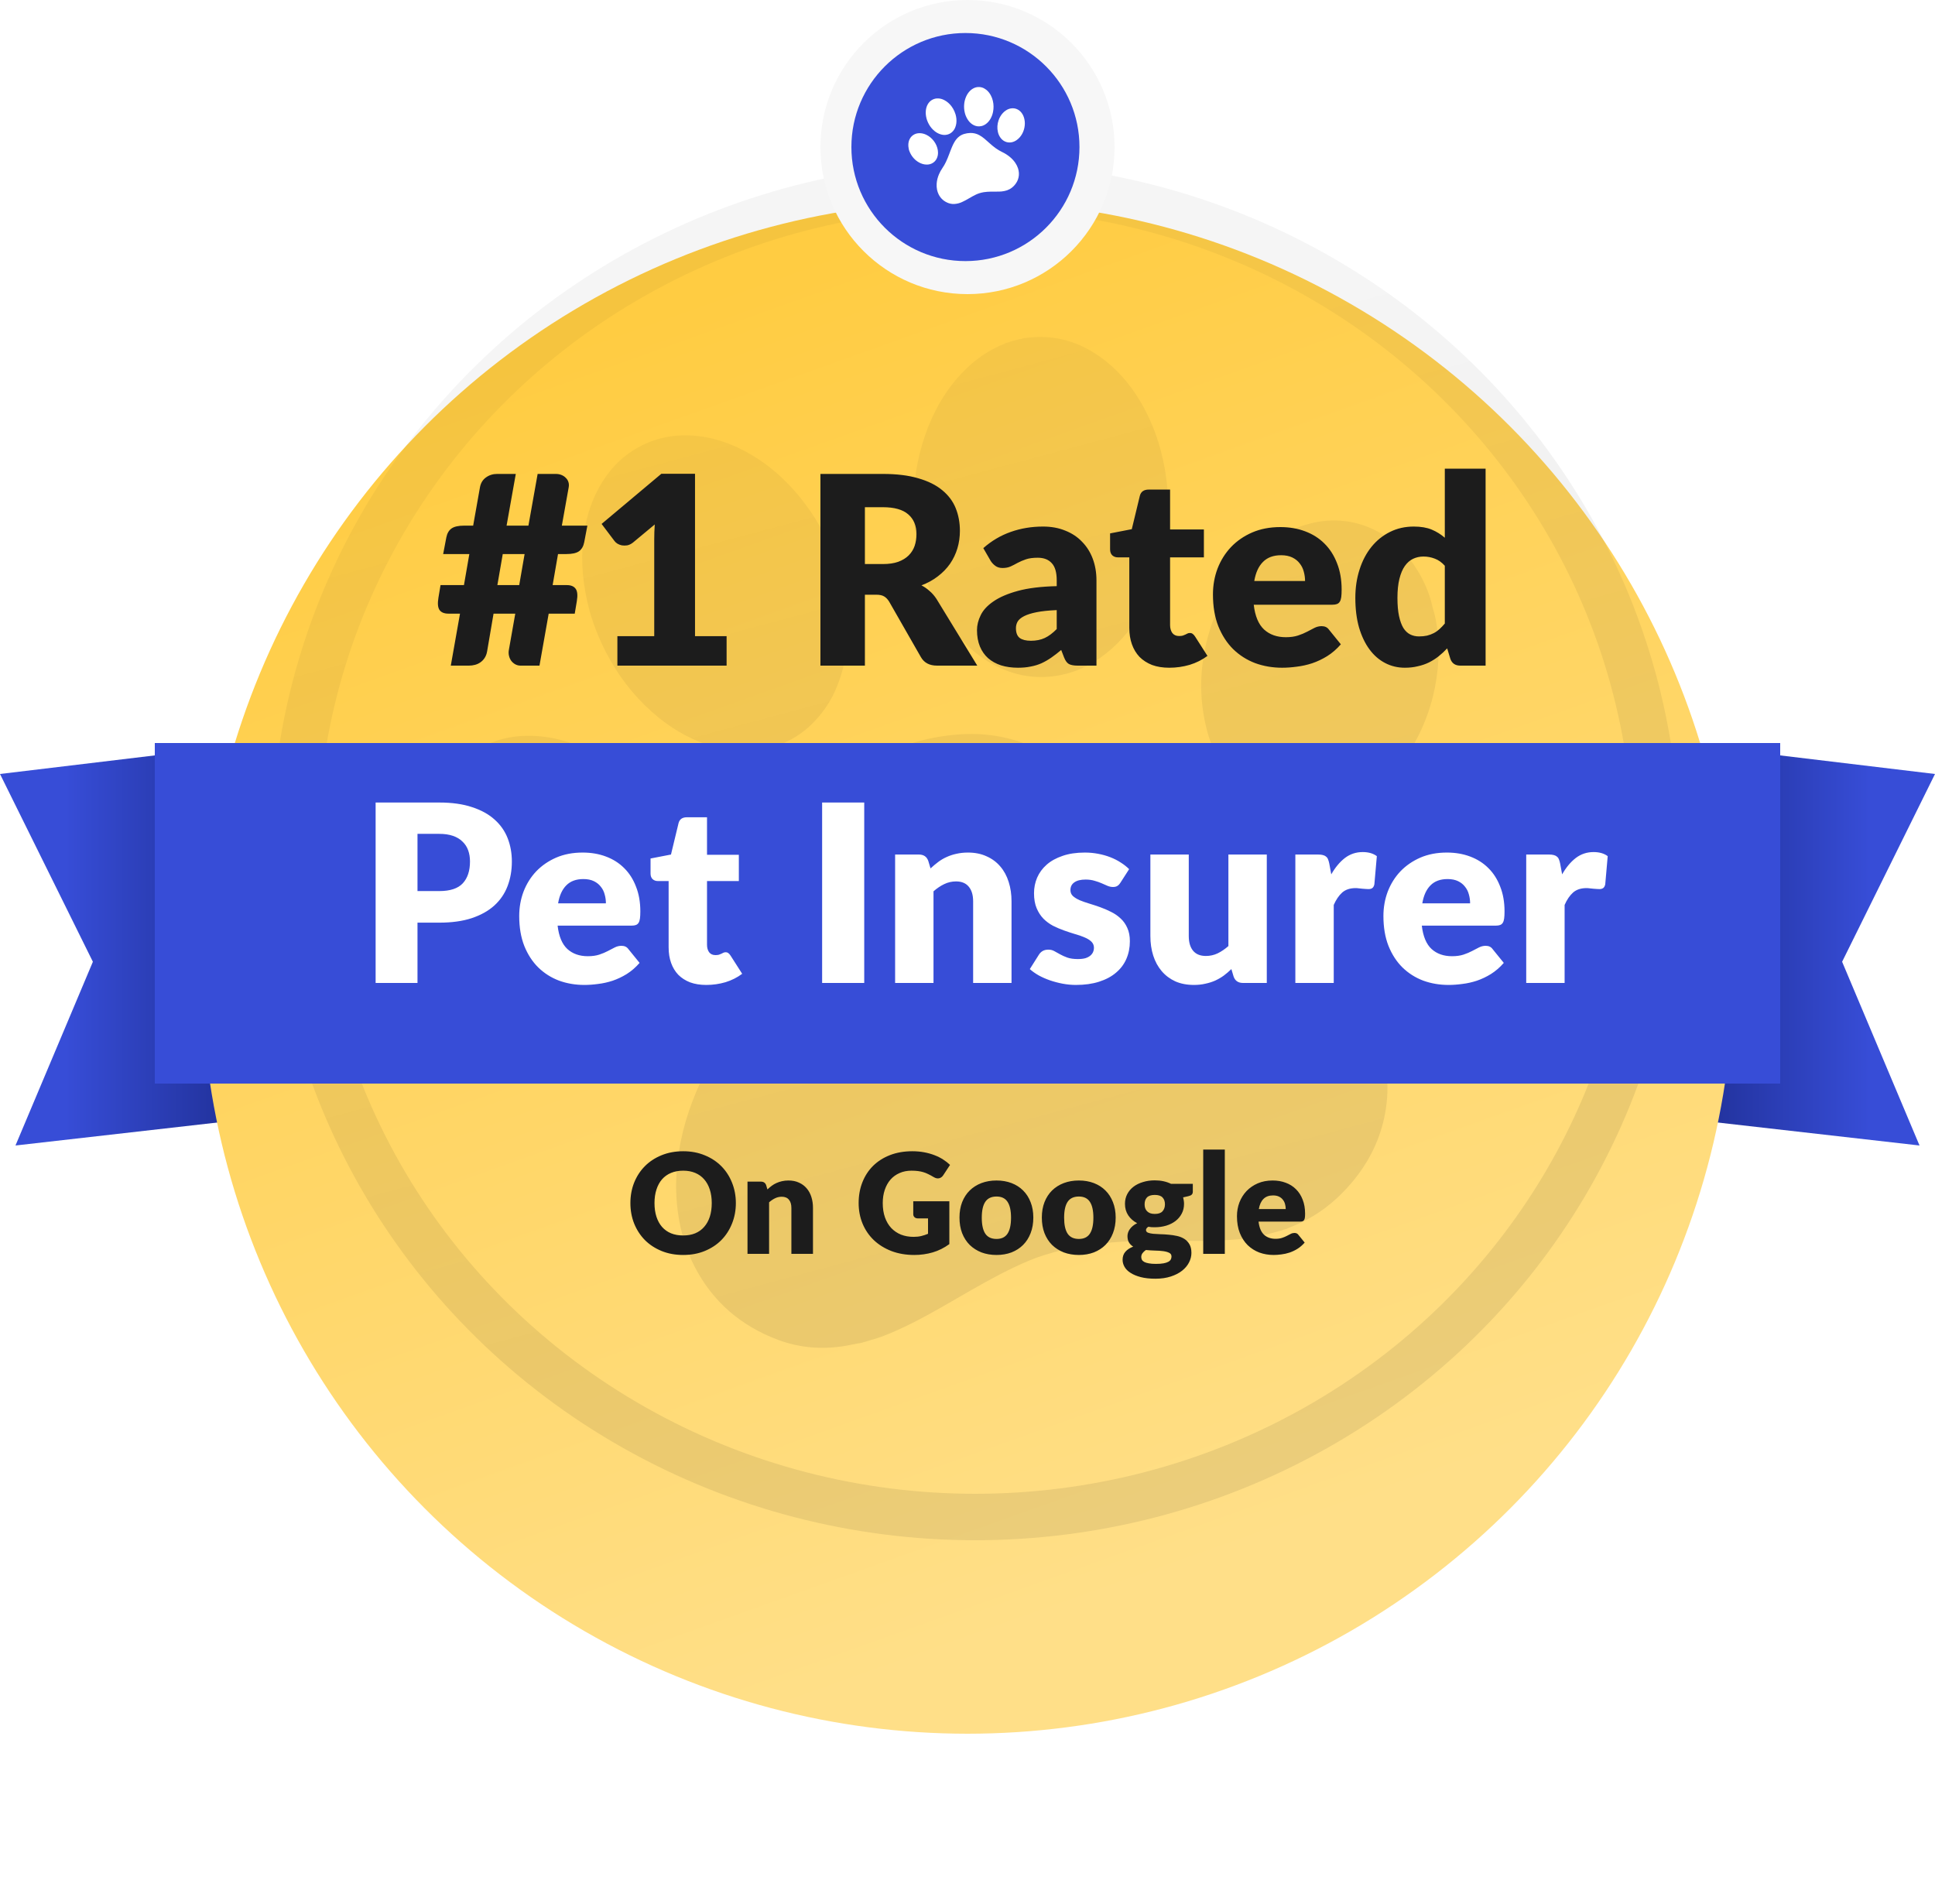
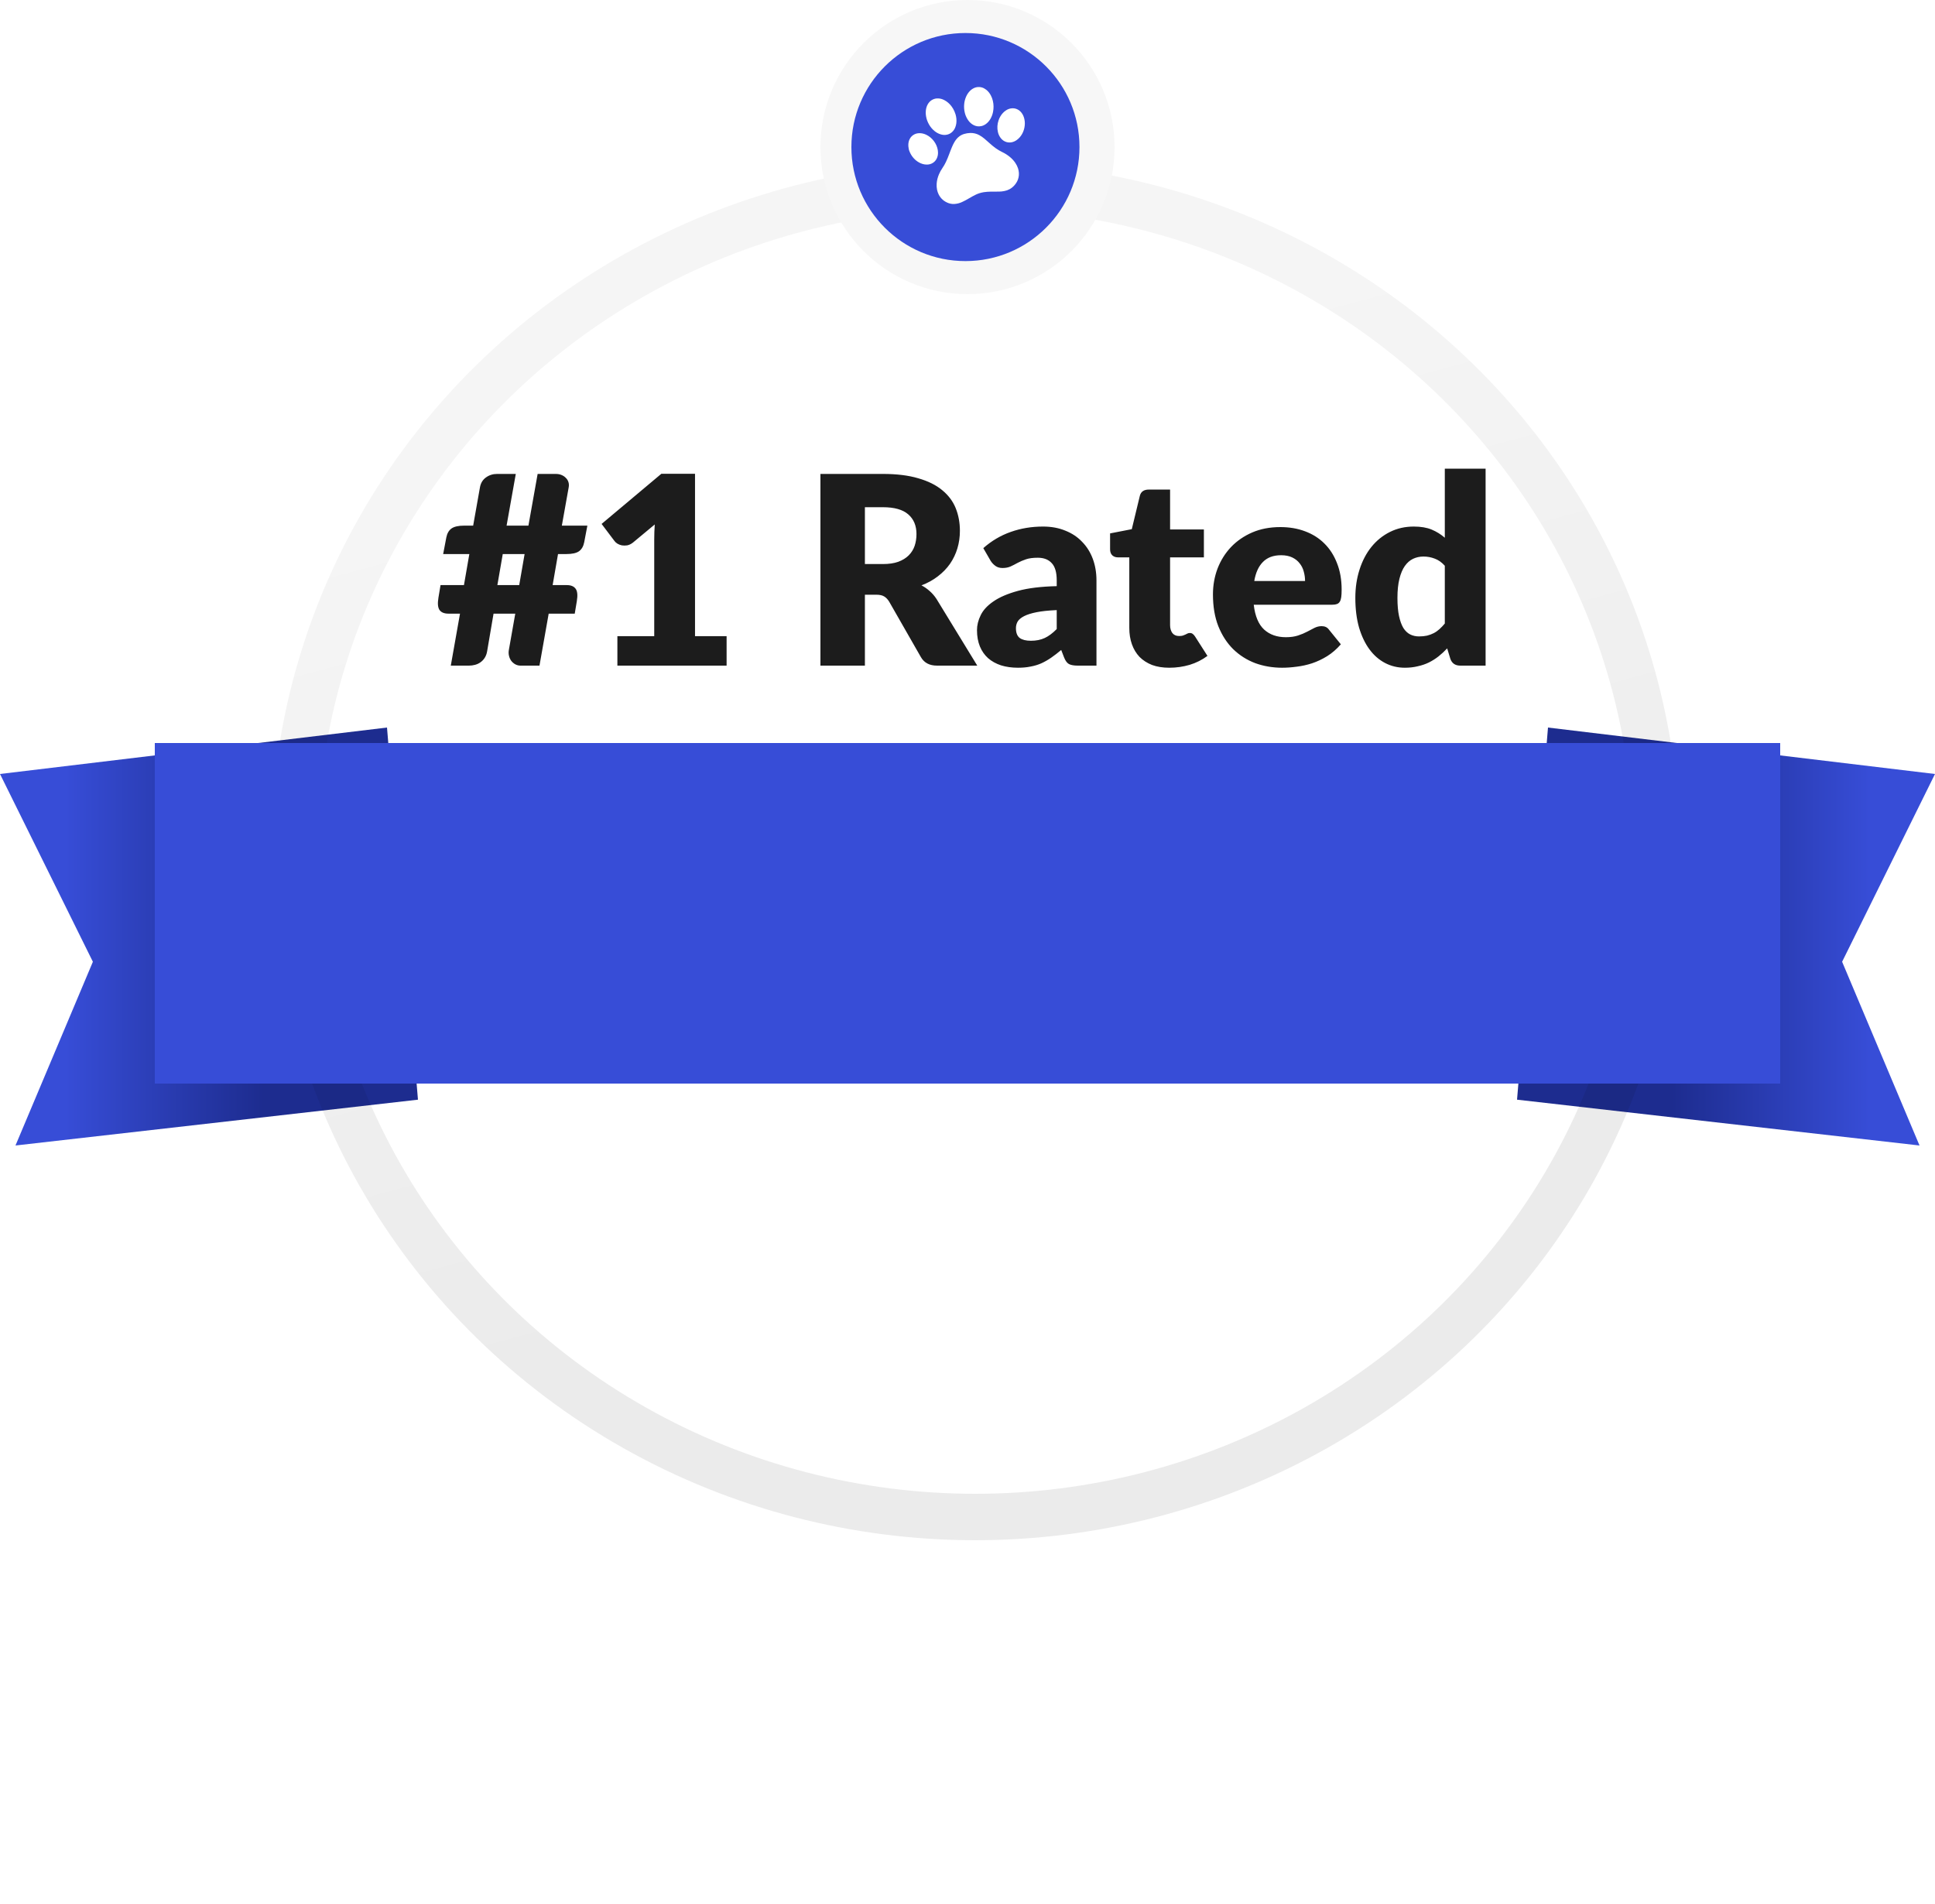
<svg xmlns="http://www.w3.org/2000/svg" width="125" height="123" viewBox="0 0 125 123" fill="none">
  <path d="M25 47L0 50L6 62.131L1 74L27 71.04L25 47Z" fill="url(#paint0_linear_86_9632)" />
  <path d="M100 47L125 50L119 62.131L124 74L98 71.04L100 47Z" fill="url(#paint1_linear_86_9632)" />
  <g filter="url(#filter0_ddi_86_9632)">
-     <circle cx="62.5" cy="56.5" r="49.5" fill="url(#paint2_linear_86_9632)" />
-   </g>
+     </g>
  <ellipse cx="63" cy="55" rx="44" ry="43" stroke="url(#paint3_linear_86_9632)" stroke-opacity="0.08" stroke-width="3" />
-   <path fill-rule="evenodd" clip-rule="evenodd" d="M55.436 86.783C55.171 86.835 54.907 86.891 54.642 86.938C53.151 87.194 51.691 87.085 50.281 86.562C47.847 85.656 46.022 84.074 44.85 81.783C44.418 80.924 44.105 80.011 43.92 79.068C43.7 77.964 43.628 76.835 43.708 75.71C43.83 73.905 44.28 72.177 44.987 70.505C45.521 69.251 46.185 68.053 46.968 66.93C47.695 65.874 48.335 64.761 48.88 63.604C49.579 62.151 50.16 60.653 50.73 59.148C51.233 57.818 51.72 56.485 52.281 55.18C52.694 54.192 53.178 53.234 53.729 52.313C54.429 51.168 55.265 50.134 56.357 49.314C57.169 48.705 58.087 48.246 59.065 47.963C60.175 47.636 61.323 47.453 62.479 47.418C64.226 47.371 65.949 47.782 67.473 48.609C68.539 49.177 69.502 49.886 70.425 50.649C71.405 51.459 72.336 52.322 73.284 53.167C74.353 54.117 75.444 55.043 76.607 55.883C77.765 56.718 78.997 57.451 80.289 58.071C81.851 58.815 83.311 59.747 84.636 60.847C85.772 61.787 86.77 62.878 87.6 64.088C88.248 65.032 88.758 66.061 89.115 67.145C89.656 68.804 89.792 70.494 89.418 72.217C89.073 73.813 88.332 75.221 87.263 76.466C86.476 77.382 85.571 78.161 84.502 78.746C84.124 78.955 83.731 79.136 83.326 79.287C83.27 79.308 83.215 79.332 83.162 79.358C83.116 79.401 83.051 79.395 82.995 79.416C82.949 79.437 82.895 79.43 82.857 79.47L81.79 79.755C81.74 79.738 81.698 79.771 81.652 79.778L81.426 79.838C80.509 80.053 79.577 80.103 78.642 80.138C77.061 80.196 75.479 80.139 73.896 80.166C72.615 80.179 71.337 80.278 70.069 80.463C69.193 80.603 68.328 80.806 67.482 81.072C66.806 81.278 66.153 81.564 65.514 81.867C64.253 82.467 63.047 83.164 61.84 83.862C60.564 84.602 59.287 85.338 57.938 85.942C57.39 86.186 56.838 86.418 56.253 86.57C56.132 86.599 56.019 86.649 55.897 86.679C55.74 86.711 55.596 86.778 55.435 86.785M66.208 21.841C68.185 21.554 69.907 22.118 71.43 23.326C72.473 24.155 73.267 25.185 73.898 26.345C74.434 27.342 74.833 28.406 75.084 29.509C75.555 31.519 75.588 33.609 75.181 35.641C74.915 37.057 74.398 38.419 73.656 39.664C72.983 40.776 72.146 41.746 71.067 42.5C70.308 43.028 69.486 43.411 68.578 43.597C67.006 43.925 65.53 43.673 64.143 42.915C62.959 42.267 62.026 41.35 61.259 40.264C60.729 39.506 60.292 38.688 59.957 37.827C59.724 37.239 59.534 36.635 59.39 36.02C59.051 34.568 58.938 33.098 59.051 31.61C59.156 30.037 59.54 28.491 60.186 27.043C60.741 25.819 61.476 24.712 62.462 23.776C63.176 23.087 64.022 22.544 64.95 22.18C64.975 22.155 65.009 22.154 65.038 22.144L65.129 22.119C65.173 22.102 65.225 22.11 65.257 22.069L65.885 21.901C65.934 21.921 65.974 21.887 66.019 21.881L66.112 21.856C66.142 21.848 66.172 21.833 66.208 21.841ZM28.056 55.877C27.932 55.296 27.886 54.704 27.891 54.108C27.901 52.95 28.125 51.837 28.659 50.793C29.228 49.647 30.169 48.719 31.332 48.156C32.299 47.685 33.329 47.499 34.398 47.535C35.629 47.574 36.792 47.891 37.892 48.414C39.597 49.224 40.983 50.411 42.118 51.89C42.712 52.666 43.203 53.5 43.591 54.394C43.779 54.828 43.933 55.273 44.066 55.728C44.318 56.583 44.451 57.469 44.46 58.362C44.467 59.559 44.248 60.709 43.698 61.791C43.099 63.007 42.081 63.978 40.826 64.528C39.882 64.95 38.883 65.103 37.855 65.056C36.471 64.992 35.19 64.588 33.984 63.942C32.821 63.314 31.779 62.493 30.904 61.514C30.035 60.56 29.327 59.475 28.806 58.3L28.54 57.67C28.491 57.576 28.473 57.471 28.421 57.38C28.398 57.341 28.394 57.3 28.381 57.257C28.36 57.208 28.369 57.144 28.322 57.101L28.107 56.3C28.139 56.213 28.091 56.139 28.076 56.059C28.065 56 28.033 55.941 28.056 55.877ZM38.079 39.433C37.659 37.841 37.506 36.347 37.678 34.822C37.807 33.669 38.114 32.566 38.675 31.536C39.279 30.424 40.108 29.521 41.233 28.899C42.359 28.276 43.566 28.044 44.841 28.145C45.966 28.236 47.015 28.572 48.006 29.085C49.585 29.903 50.868 31.059 51.936 32.454C52.614 33.34 53.175 34.294 53.62 35.314C53.873 35.892 54.088 36.485 54.265 37.092C54.487 37.857 54.638 38.64 54.715 39.433C54.872 41.093 54.719 42.718 54.091 44.288C53.715 45.258 53.125 46.136 52.362 46.857C51.514 47.657 50.447 48.195 49.295 48.405C48.237 48.606 47.189 48.529 46.157 48.249C44.812 47.885 43.625 47.225 42.551 46.361C41.294 45.337 40.243 44.092 39.449 42.688C39.006 41.919 38.636 41.111 38.344 40.275C38.24 39.999 38.151 39.718 38.079 39.433ZM92.642 39.572L92.691 39.756C93.031 41.308 92.999 42.862 92.694 44.418C92.456 45.633 92.03 46.807 91.431 47.898C90.656 49.305 89.642 50.512 88.297 51.434C87.503 51.989 86.605 52.382 85.656 52.588C84.281 52.895 82.844 52.706 81.609 52.055C80.554 51.509 79.741 50.708 79.102 49.733C78.535 48.863 78.127 47.9 77.898 46.888C77.374 44.655 77.547 42.452 78.29 40.28C78.54 39.546 78.865 38.839 79.26 38.169C80.074 36.794 81.114 35.627 82.483 34.755C83.251 34.259 84.108 33.913 85.006 33.737C86.356 33.468 87.754 33.674 88.956 34.318C90.075 34.908 90.917 35.782 91.567 36.843C91.927 37.428 92.212 38.049 92.411 38.707L92.461 38.892C92.515 39.12 92.574 39.347 92.642 39.572Z" fill="url(#paint4_linear_86_9632)" fill-opacity="0.08" style="mix-blend-mode:plus-darker" />
  <g filter="url(#filter1_d_86_9632)">
    <rect x="10" y="47" width="105" height="22" fill="#374DD7" />
  </g>
-   <path d="M28.378 57.564C29.081 57.564 29.588 57.396 29.898 57.06C30.207 56.724 30.361 56.255 30.361 55.652C30.361 55.385 30.322 55.143 30.241 54.924C30.162 54.705 30.039 54.519 29.873 54.364C29.713 54.204 29.508 54.081 29.258 53.996C29.012 53.911 28.719 53.868 28.378 53.868H26.97V57.564H28.378ZM28.378 51.844C29.199 51.844 29.903 51.943 30.489 52.14C31.081 52.332 31.567 52.599 31.945 52.94C32.33 53.281 32.612 53.684 32.794 54.148C32.975 54.612 33.066 55.113 33.066 55.652C33.066 56.233 32.972 56.767 32.785 57.252C32.599 57.737 32.313 58.153 31.93 58.5C31.546 58.847 31.058 59.119 30.465 59.316C29.879 59.508 29.183 59.604 28.378 59.604H26.97V63.5H24.265V51.844H28.378ZM39.141 58.356C39.141 58.159 39.115 57.967 39.061 57.78C39.013 57.593 38.931 57.428 38.813 57.284C38.701 57.135 38.552 57.015 38.365 56.924C38.179 56.833 37.952 56.788 37.685 56.788C37.216 56.788 36.848 56.924 36.581 57.196C36.315 57.463 36.139 57.849 36.053 58.356H39.141ZM36.021 59.796C36.101 60.489 36.312 60.993 36.653 61.308C36.995 61.617 37.435 61.772 37.973 61.772C38.261 61.772 38.509 61.737 38.717 61.668C38.925 61.599 39.109 61.521 39.269 61.436C39.435 61.351 39.584 61.273 39.717 61.204C39.856 61.135 40 61.1 40.149 61.1C40.347 61.1 40.496 61.172 40.597 61.316L41.317 62.204C41.061 62.497 40.784 62.737 40.485 62.924C40.192 63.105 39.888 63.249 39.573 63.356C39.264 63.457 38.952 63.527 38.637 63.564C38.328 63.607 38.032 63.628 37.749 63.628C37.168 63.628 36.621 63.535 36.109 63.348C35.603 63.156 35.157 62.873 34.773 62.5C34.395 62.127 34.093 61.663 33.869 61.108C33.651 60.553 33.541 59.908 33.541 59.172C33.541 58.617 33.635 58.092 33.821 57.596C34.013 57.1 34.285 56.665 34.637 56.292C34.995 55.919 35.424 55.623 35.925 55.404C36.432 55.185 37.003 55.076 37.637 55.076C38.187 55.076 38.688 55.161 39.141 55.332C39.6 55.503 39.992 55.751 40.317 56.076C40.648 56.401 40.904 56.801 41.085 57.276C41.272 57.745 41.365 58.279 41.365 58.876C41.365 59.063 41.357 59.215 41.341 59.332C41.325 59.449 41.296 59.543 41.253 59.612C41.211 59.681 41.152 59.729 41.077 59.756C41.008 59.783 40.917 59.796 40.805 59.796H36.021ZM45.625 63.628C45.23 63.628 44.881 63.572 44.577 63.46C44.278 63.343 44.025 63.18 43.817 62.972C43.614 62.759 43.459 62.503 43.353 62.204C43.246 61.905 43.193 61.572 43.193 61.204V56.916H42.489C42.361 56.916 42.252 56.876 42.161 56.796C42.07 56.711 42.025 56.588 42.025 56.428V55.46L43.345 55.204L43.833 53.18C43.897 52.924 44.078 52.796 44.377 52.796H45.673V55.22H47.729V56.916H45.673V61.036C45.673 61.228 45.718 61.388 45.809 61.516C45.905 61.639 46.041 61.7 46.217 61.7C46.307 61.7 46.382 61.692 46.441 61.676C46.505 61.655 46.558 61.633 46.601 61.612C46.649 61.585 46.691 61.564 46.729 61.548C46.772 61.527 46.819 61.516 46.873 61.516C46.947 61.516 47.006 61.535 47.049 61.572C47.097 61.604 47.145 61.657 47.193 61.732L47.945 62.908C47.625 63.148 47.265 63.329 46.865 63.452C46.465 63.569 46.051 63.628 45.625 63.628ZM55.829 63.5H53.109V51.844H55.829V63.5ZM60.112 56.1C60.272 55.951 60.438 55.812 60.608 55.684C60.779 55.556 60.96 55.449 61.152 55.364C61.35 55.273 61.56 55.204 61.784 55.156C62.014 55.103 62.262 55.076 62.528 55.076C62.982 55.076 63.382 55.156 63.728 55.316C64.08 55.471 64.376 55.689 64.616 55.972C64.856 56.249 65.038 56.583 65.16 56.972C65.283 57.356 65.344 57.775 65.344 58.228V63.5H62.864V58.228C62.864 57.823 62.771 57.508 62.584 57.284C62.398 57.055 62.123 56.94 61.76 56.94C61.488 56.94 61.232 56.999 60.992 57.116C60.758 57.228 60.528 57.383 60.304 57.58V63.5H57.824V55.204H59.36C59.67 55.204 59.872 55.343 59.968 55.62L60.112 56.1ZM72.381 57.02C72.317 57.121 72.248 57.193 72.173 57.236C72.104 57.279 72.013 57.3 71.901 57.3C71.784 57.3 71.667 57.276 71.549 57.228C71.432 57.175 71.304 57.119 71.165 57.06C71.032 57.001 70.88 56.948 70.709 56.9C70.539 56.847 70.344 56.82 70.125 56.82C69.811 56.82 69.568 56.881 69.397 57.004C69.232 57.121 69.149 57.287 69.149 57.5C69.149 57.655 69.203 57.783 69.309 57.884C69.421 57.985 69.568 58.076 69.749 58.156C69.931 58.231 70.136 58.303 70.365 58.372C70.595 58.441 70.829 58.519 71.069 58.604C71.309 58.689 71.544 58.791 71.773 58.908C72.003 59.02 72.208 59.161 72.389 59.332C72.571 59.497 72.715 59.7 72.821 59.94C72.933 60.18 72.989 60.468 72.989 60.804C72.989 61.215 72.915 61.593 72.765 61.94C72.616 62.287 72.392 62.585 72.093 62.836C71.8 63.087 71.435 63.281 70.997 63.42C70.565 63.559 70.067 63.628 69.501 63.628C69.219 63.628 68.936 63.601 68.653 63.548C68.371 63.495 68.096 63.423 67.829 63.332C67.568 63.241 67.325 63.135 67.101 63.012C66.877 62.884 66.685 62.748 66.525 62.604L67.101 61.692C67.165 61.585 67.245 61.503 67.341 61.444C67.443 61.38 67.571 61.348 67.725 61.348C67.869 61.348 67.997 61.38 68.109 61.444C68.227 61.508 68.352 61.577 68.485 61.652C68.619 61.727 68.773 61.796 68.949 61.86C69.131 61.924 69.357 61.956 69.629 61.956C69.821 61.956 69.984 61.937 70.117 61.9C70.251 61.857 70.357 61.801 70.437 61.732C70.517 61.663 70.576 61.585 70.613 61.5C70.651 61.415 70.669 61.327 70.669 61.236C70.669 61.071 70.613 60.935 70.501 60.828C70.389 60.721 70.243 60.631 70.061 60.556C69.88 60.476 69.672 60.404 69.437 60.34C69.208 60.271 68.973 60.193 68.733 60.108C68.493 60.023 68.256 59.921 68.021 59.804C67.792 59.681 67.587 59.529 67.405 59.348C67.224 59.161 67.077 58.935 66.965 58.668C66.853 58.401 66.797 58.079 66.797 57.7C66.797 57.348 66.864 57.015 66.997 56.7C67.136 56.38 67.341 56.1 67.613 55.86C67.885 55.62 68.227 55.431 68.637 55.292C69.048 55.148 69.528 55.076 70.077 55.076C70.376 55.076 70.664 55.103 70.941 55.156C71.224 55.209 71.488 55.284 71.733 55.38C71.979 55.476 72.203 55.591 72.405 55.724C72.608 55.852 72.787 55.993 72.941 56.148L72.381 57.02ZM81.834 55.204V63.5H80.298C79.989 63.5 79.786 63.361 79.69 63.084L79.546 62.604C79.386 62.759 79.221 62.9 79.05 63.028C78.88 63.151 78.696 63.257 78.498 63.348C78.306 63.433 78.096 63.5 77.866 63.548C77.642 63.601 77.397 63.628 77.13 63.628C76.677 63.628 76.274 63.551 75.922 63.396C75.576 63.236 75.282 63.015 75.042 62.732C74.802 62.449 74.621 62.116 74.498 61.732C74.376 61.348 74.314 60.927 74.314 60.468V55.204H76.794V60.468C76.794 60.879 76.888 61.196 77.074 61.42C77.261 61.644 77.536 61.756 77.898 61.756C78.17 61.756 78.424 61.7 78.658 61.588C78.898 61.471 79.13 61.313 79.354 61.116V55.204H81.834ZM85.999 56.484C86.255 56.036 86.549 55.684 86.879 55.428C87.215 55.172 87.599 55.044 88.031 55.044C88.405 55.044 88.709 55.132 88.943 55.308L88.783 57.132C88.757 57.249 88.711 57.329 88.647 57.372C88.589 57.415 88.506 57.436 88.399 57.436C88.357 57.436 88.301 57.433 88.231 57.428C88.162 57.423 88.09 57.417 88.015 57.412C87.941 57.401 87.863 57.393 87.783 57.388C87.709 57.377 87.639 57.372 87.575 57.372C87.213 57.372 86.922 57.468 86.703 57.66C86.49 57.852 86.309 58.119 86.159 58.46V63.5H83.679V55.204H85.151C85.274 55.204 85.375 55.215 85.455 55.236C85.541 55.257 85.61 55.292 85.663 55.34C85.722 55.383 85.765 55.441 85.791 55.516C85.823 55.591 85.85 55.681 85.871 55.788L85.999 56.484ZM94.968 58.356C94.968 58.159 94.942 57.967 94.888 57.78C94.84 57.593 94.757 57.428 94.64 57.284C94.528 57.135 94.379 57.015 94.192 56.924C94.005 56.833 93.779 56.788 93.512 56.788C93.043 56.788 92.675 56.924 92.408 57.196C92.141 57.463 91.966 57.849 91.88 58.356H94.968ZM91.848 59.796C91.928 60.489 92.139 60.993 92.48 61.308C92.822 61.617 93.261 61.772 93.8 61.772C94.088 61.772 94.336 61.737 94.544 61.668C94.752 61.599 94.936 61.521 95.096 61.436C95.261 61.351 95.411 61.273 95.544 61.204C95.683 61.135 95.827 61.1 95.976 61.1C96.174 61.1 96.323 61.172 96.424 61.316L97.144 62.204C96.888 62.497 96.611 62.737 96.312 62.924C96.019 63.105 95.715 63.249 95.4 63.356C95.091 63.457 94.779 63.527 94.464 63.564C94.155 63.607 93.859 63.628 93.576 63.628C92.995 63.628 92.448 63.535 91.936 63.348C91.43 63.156 90.984 62.873 90.6 62.5C90.222 62.127 89.92 61.663 89.696 61.108C89.478 60.553 89.368 59.908 89.368 59.172C89.368 58.617 89.462 58.092 89.648 57.596C89.84 57.1 90.112 56.665 90.464 56.292C90.822 55.919 91.251 55.623 91.752 55.404C92.259 55.185 92.829 55.076 93.464 55.076C94.013 55.076 94.515 55.161 94.968 55.332C95.427 55.503 95.819 55.751 96.144 56.076C96.475 56.401 96.731 56.801 96.912 57.276C97.099 57.745 97.192 58.279 97.192 58.876C97.192 59.063 97.184 59.215 97.168 59.332C97.152 59.449 97.123 59.543 97.08 59.612C97.037 59.681 96.979 59.729 96.904 59.756C96.835 59.783 96.744 59.796 96.632 59.796H91.848ZM100.913 56.484C101.169 56.036 101.462 55.684 101.793 55.428C102.129 55.172 102.513 55.044 102.945 55.044C103.318 55.044 103.622 55.132 103.857 55.308L103.697 57.132C103.67 57.249 103.625 57.329 103.561 57.372C103.502 57.415 103.42 57.436 103.313 57.436C103.27 57.436 103.214 57.433 103.145 57.428C103.076 57.423 103.004 57.417 102.929 57.412C102.854 57.401 102.777 57.393 102.697 57.388C102.622 57.377 102.553 57.372 102.489 57.372C102.126 57.372 101.836 57.468 101.617 57.66C101.404 57.852 101.222 58.119 101.073 58.46V63.5H98.593V55.204H100.065C100.188 55.204 100.289 55.215 100.369 55.236C100.454 55.257 100.524 55.292 100.577 55.34C100.636 55.383 100.678 55.441 100.705 55.516C100.737 55.591 100.764 55.681 100.785 55.788L100.913 56.484Z" fill="white" />
-   <path d="M47.536 77.719C47.536 78.194 47.453 78.635 47.288 79.043C47.126 79.451 46.897 79.806 46.6 80.109C46.303 80.409 45.944 80.644 45.524 80.816C45.107 80.987 44.644 81.072 44.134 81.072C43.624 81.072 43.159 80.987 42.739 80.816C42.319 80.644 41.959 80.409 41.659 80.109C41.362 79.806 41.131 79.451 40.966 79.043C40.804 78.635 40.723 78.194 40.723 77.719C40.723 77.246 40.804 76.805 40.966 76.397C41.131 75.989 41.362 75.635 41.659 75.335C41.959 75.034 42.319 74.799 42.739 74.628C43.159 74.457 43.624 74.371 44.134 74.371C44.644 74.371 45.107 74.459 45.524 74.632C45.944 74.803 46.303 75.039 46.6 75.339C46.897 75.639 47.126 75.993 47.288 76.401C47.453 76.809 47.536 77.249 47.536 77.719ZM45.979 77.719C45.979 77.395 45.937 77.105 45.853 76.847C45.769 76.585 45.647 76.365 45.488 76.185C45.332 76.005 45.14 75.867 44.912 75.771C44.684 75.675 44.425 75.627 44.134 75.627C43.84 75.627 43.577 75.675 43.346 75.771C43.118 75.867 42.925 76.005 42.766 76.185C42.61 76.365 42.49 76.585 42.406 76.847C42.322 77.105 42.28 77.395 42.28 77.719C42.28 78.046 42.322 78.341 42.406 78.602C42.49 78.859 42.61 79.079 42.766 79.258C42.925 79.439 43.118 79.576 43.346 79.672C43.577 79.766 43.84 79.812 44.134 79.812C44.425 79.812 44.684 79.766 44.912 79.672C45.14 79.576 45.332 79.439 45.488 79.258C45.647 79.079 45.769 78.859 45.853 78.602C45.937 78.341 45.979 78.046 45.979 77.719ZM49.575 76.838C49.665 76.754 49.758 76.675 49.854 76.603C49.95 76.531 50.052 76.472 50.16 76.424C50.271 76.373 50.39 76.334 50.516 76.306C50.645 76.276 50.784 76.261 50.934 76.261C51.189 76.261 51.414 76.306 51.609 76.397C51.807 76.484 51.974 76.606 52.109 76.766C52.244 76.921 52.346 77.109 52.415 77.328C52.484 77.544 52.518 77.779 52.518 78.034V81H51.123V78.034C51.123 77.806 51.071 77.629 50.966 77.504C50.861 77.374 50.706 77.31 50.502 77.31C50.349 77.31 50.205 77.343 50.07 77.409C49.938 77.472 49.809 77.559 49.683 77.67V81H48.288V76.334H49.152C49.326 76.334 49.44 76.412 49.494 76.567L49.575 76.838ZM58.996 77.603H61.327V80.37C60.991 80.616 60.633 80.794 60.252 80.906C59.874 81.016 59.478 81.072 59.064 81.072C58.524 81.072 58.032 80.988 57.588 80.82C57.147 80.649 56.769 80.415 56.454 80.118C56.139 79.818 55.896 79.464 55.725 79.056C55.554 78.645 55.468 78.2 55.468 77.719C55.468 77.231 55.549 76.782 55.711 76.374C55.873 75.963 56.104 75.609 56.404 75.312C56.707 75.015 57.072 74.784 57.498 74.619C57.927 74.454 58.405 74.371 58.933 74.371C59.206 74.371 59.463 74.394 59.703 74.439C59.943 74.484 60.163 74.546 60.364 74.624C60.568 74.701 60.754 74.794 60.922 74.903C61.09 75.01 61.24 75.127 61.372 75.254L60.931 75.924C60.862 76.029 60.772 76.094 60.661 76.118C60.553 76.141 60.436 76.115 60.31 76.037C60.19 75.965 60.076 75.903 59.968 75.852C59.863 75.798 59.755 75.754 59.644 75.722C59.533 75.689 59.416 75.665 59.293 75.65C59.17 75.635 59.032 75.627 58.879 75.627C58.594 75.627 58.338 75.678 58.11 75.78C57.882 75.879 57.687 76.02 57.525 76.203C57.366 76.386 57.243 76.606 57.156 76.865C57.069 77.12 57.025 77.404 57.025 77.719C57.025 78.067 57.073 78.376 57.169 78.647C57.265 78.916 57.4 79.144 57.574 79.331C57.751 79.516 57.961 79.659 58.204 79.758C58.45 79.854 58.722 79.902 59.019 79.902C59.202 79.902 59.367 79.884 59.514 79.848C59.664 79.812 59.809 79.764 59.95 79.704V78.71H59.302C59.206 78.71 59.131 78.684 59.077 78.633C59.023 78.582 58.996 78.517 58.996 78.439V77.603ZM64.376 76.261C64.73 76.261 65.053 76.317 65.344 76.428C65.635 76.539 65.884 76.698 66.091 76.905C66.301 77.112 66.463 77.364 66.577 77.661C66.694 77.955 66.752 78.287 66.752 78.656C66.752 79.028 66.694 79.364 66.577 79.663C66.463 79.96 66.301 80.214 66.091 80.424C65.884 80.631 65.635 80.791 65.344 80.906C65.053 81.016 64.73 81.072 64.376 81.072C64.019 81.072 63.694 81.016 63.4 80.906C63.109 80.791 62.857 80.631 62.644 80.424C62.434 80.214 62.27 79.96 62.153 79.663C62.039 79.364 61.982 79.028 61.982 78.656C61.982 78.287 62.039 77.955 62.153 77.661C62.27 77.364 62.434 77.112 62.644 76.905C62.857 76.698 63.109 76.539 63.4 76.428C63.694 76.317 64.019 76.261 64.376 76.261ZM64.376 80.037C64.697 80.037 64.933 79.924 65.083 79.7C65.236 79.472 65.312 79.126 65.312 78.665C65.312 78.203 65.236 77.859 65.083 77.634C64.933 77.409 64.697 77.296 64.376 77.296C64.046 77.296 63.805 77.409 63.652 77.634C63.499 77.859 63.422 78.203 63.422 78.665C63.422 79.126 63.499 79.472 63.652 79.7C63.805 79.924 64.046 80.037 64.376 80.037ZM69.696 76.261C70.05 76.261 70.372 76.317 70.663 76.428C70.954 76.539 71.203 76.698 71.41 76.905C71.62 77.112 71.782 77.364 71.896 77.661C72.013 77.955 72.072 78.287 72.072 78.656C72.072 79.028 72.013 79.364 71.896 79.663C71.782 79.96 71.62 80.214 71.41 80.424C71.203 80.631 70.954 80.791 70.663 80.906C70.372 81.016 70.05 81.072 69.696 81.072C69.339 81.072 69.013 81.016 68.719 80.906C68.428 80.791 68.176 80.631 67.963 80.424C67.753 80.214 67.59 79.96 67.473 79.663C67.359 79.364 67.302 79.028 67.302 78.656C67.302 78.287 67.359 77.955 67.473 77.661C67.59 77.364 67.753 77.112 67.963 76.905C68.176 76.698 68.428 76.539 68.719 76.428C69.013 76.317 69.339 76.261 69.696 76.261ZM69.696 80.037C70.017 80.037 70.252 79.924 70.402 79.7C70.555 79.472 70.632 79.126 70.632 78.665C70.632 78.203 70.555 77.859 70.402 77.634C70.252 77.409 70.017 77.296 69.696 77.296C69.366 77.296 69.124 77.409 68.971 77.634C68.818 77.859 68.742 78.203 68.742 78.665C68.742 79.126 68.818 79.472 68.971 79.7C69.124 79.924 69.366 80.037 69.696 80.037ZM74.598 78.421C74.829 78.421 74.996 78.365 75.097 78.251C75.203 78.133 75.255 77.984 75.255 77.8C75.255 77.612 75.203 77.463 75.097 77.355C74.996 77.247 74.829 77.193 74.598 77.193C74.367 77.193 74.199 77.247 74.094 77.355C73.992 77.463 73.941 77.612 73.941 77.8C73.941 77.891 73.953 77.973 73.977 78.048C74.004 78.123 74.044 78.189 74.099 78.246C74.153 78.3 74.22 78.344 74.301 78.376C74.385 78.406 74.484 78.421 74.598 78.421ZM75.678 81.171C75.678 81.06 75.629 80.981 75.529 80.933C75.43 80.882 75.302 80.846 75.142 80.825C74.984 80.803 74.805 80.791 74.607 80.788C74.412 80.782 74.217 80.77 74.022 80.752C73.935 80.812 73.863 80.88 73.806 80.955C73.752 81.027 73.725 81.109 73.725 81.203C73.725 81.269 73.739 81.329 73.766 81.382C73.796 81.436 73.847 81.483 73.918 81.522C73.99 81.561 74.087 81.591 74.207 81.612C74.329 81.636 74.484 81.648 74.67 81.648C74.871 81.648 75.036 81.636 75.165 81.612C75.294 81.588 75.396 81.555 75.471 81.513C75.549 81.471 75.603 81.42 75.633 81.36C75.663 81.303 75.678 81.24 75.678 81.171ZM77.055 76.478V76.986C77.055 77.064 77.032 77.126 76.987 77.171C76.945 77.216 76.872 77.25 76.767 77.274L76.43 77.35C76.448 77.416 76.461 77.484 76.47 77.553C76.482 77.622 76.488 77.694 76.488 77.769C76.488 78.003 76.439 78.213 76.34 78.399C76.243 78.585 76.11 78.744 75.939 78.876C75.771 79.005 75.572 79.106 75.341 79.177C75.109 79.246 74.862 79.281 74.598 79.281C74.526 79.281 74.456 79.279 74.386 79.276C74.317 79.27 74.25 79.261 74.184 79.249C74.082 79.312 74.031 79.383 74.031 79.461C74.031 79.539 74.073 79.596 74.157 79.632C74.241 79.665 74.352 79.689 74.49 79.704C74.628 79.716 74.784 79.725 74.958 79.731C75.135 79.734 75.315 79.745 75.498 79.763C75.681 79.778 75.859 79.805 76.034 79.844C76.21 79.882 76.368 79.945 76.506 80.032C76.644 80.12 76.755 80.237 76.839 80.383C76.923 80.528 76.965 80.712 76.965 80.937C76.965 81.147 76.914 81.353 76.812 81.553C76.71 81.754 76.56 81.933 76.362 82.089C76.164 82.245 75.921 82.37 75.633 82.463C75.345 82.558 75.015 82.606 74.643 82.606C74.277 82.606 73.96 82.572 73.694 82.503C73.43 82.434 73.209 82.343 73.032 82.228C72.858 82.118 72.729 81.989 72.645 81.841C72.561 81.695 72.519 81.541 72.519 81.382C72.519 81.175 72.579 81.003 72.699 80.865C72.819 80.727 72.987 80.616 73.203 80.532C73.089 80.463 72.999 80.374 72.933 80.266C72.867 80.159 72.834 80.019 72.834 79.848C72.834 79.779 72.846 79.707 72.87 79.632C72.894 79.554 72.931 79.479 72.983 79.407C73.037 79.332 73.103 79.261 73.18 79.195C73.258 79.129 73.352 79.071 73.46 79.02C73.216 78.891 73.025 78.722 72.883 78.511C72.743 78.299 72.672 78.051 72.672 77.769C72.672 77.535 72.722 77.325 72.82 77.139C72.919 76.95 73.055 76.791 73.225 76.662C73.4 76.53 73.603 76.43 73.838 76.361C74.072 76.288 74.325 76.252 74.598 76.252C74.994 76.252 75.345 76.328 75.651 76.478H77.055ZM79.122 74.263V81H77.727V74.263H79.122ZM83.057 78.106C83.057 77.996 83.042 77.888 83.012 77.782C82.985 77.677 82.939 77.585 82.873 77.504C82.81 77.419 82.726 77.352 82.621 77.301C82.516 77.25 82.388 77.225 82.238 77.225C81.974 77.225 81.767 77.301 81.617 77.454C81.467 77.604 81.368 77.822 81.32 78.106H83.057ZM81.302 78.916C81.347 79.306 81.466 79.59 81.658 79.767C81.85 79.941 82.097 80.028 82.4 80.028C82.562 80.028 82.702 80.008 82.819 79.969C82.936 79.93 83.039 79.887 83.129 79.839C83.222 79.791 83.306 79.748 83.381 79.709C83.459 79.669 83.54 79.65 83.624 79.65C83.735 79.65 83.819 79.691 83.876 79.772L84.281 80.271C84.137 80.436 83.981 80.571 83.813 80.676C83.648 80.778 83.477 80.859 83.3 80.919C83.126 80.976 82.951 81.015 82.774 81.036C82.6 81.06 82.433 81.072 82.274 81.072C81.947 81.072 81.64 81.019 81.352 80.915C81.067 80.806 80.816 80.647 80.6 80.438C80.387 80.228 80.218 79.966 80.092 79.654C79.969 79.343 79.907 78.98 79.907 78.566C79.907 78.254 79.96 77.958 80.065 77.679C80.173 77.4 80.326 77.156 80.524 76.945C80.725 76.736 80.966 76.569 81.248 76.446C81.533 76.323 81.854 76.261 82.211 76.261C82.52 76.261 82.802 76.309 83.057 76.406C83.315 76.501 83.536 76.641 83.719 76.824C83.905 77.007 84.049 77.232 84.151 77.499C84.256 77.763 84.308 78.063 84.308 78.399C84.308 78.504 84.304 78.59 84.295 78.656C84.286 78.722 84.269 78.774 84.245 78.813C84.221 78.852 84.188 78.879 84.146 78.894C84.107 78.909 84.056 78.916 83.993 78.916H81.302Z" fill="#1C1C1C" />
  <path d="M33.889 35.792H32.478L32.13 37.798H33.541L33.889 35.792ZM37.944 33.956L37.74 35.027C37.689 35.293 37.575 35.489 37.4 35.614C37.23 35.733 36.958 35.792 36.584 35.792H36.048L35.7 37.798H36.618C36.884 37.798 37.074 37.877 37.187 38.036C37.3 38.189 37.326 38.453 37.264 38.827L37.128 39.642H35.445L34.85 43H33.626C33.507 43 33.393 42.972 33.286 42.915C33.184 42.858 33.096 42.782 33.022 42.685C32.954 42.589 32.906 42.479 32.878 42.354C32.849 42.229 32.849 42.096 32.878 41.955L33.286 39.642H31.883L31.467 42.082C31.438 42.246 31.384 42.388 31.305 42.507C31.231 42.62 31.141 42.714 31.033 42.788C30.931 42.861 30.815 42.915 30.685 42.949C30.56 42.983 30.43 43 30.294 43H29.121L29.716 39.642H28.968C28.701 39.642 28.511 39.566 28.398 39.413C28.285 39.254 28.259 38.988 28.322 38.614L28.458 37.798H29.971L30.319 35.792H28.628L28.832 34.721C28.883 34.46 28.993 34.268 29.163 34.143C29.339 34.018 29.614 33.956 29.988 33.956H30.566L31.008 31.465C31.059 31.199 31.186 30.992 31.39 30.845C31.6 30.692 31.841 30.616 32.113 30.616H33.32L32.725 33.956H34.136L34.731 30.616H35.904C36.04 30.616 36.161 30.638 36.269 30.683C36.382 30.729 36.476 30.791 36.55 30.87C36.629 30.944 36.686 31.035 36.72 31.142C36.754 31.244 36.759 31.358 36.737 31.483L36.295 33.956H37.944ZM46.938 41.096V43H39.883V41.096H42.263V34.849C42.263 34.69 42.266 34.531 42.271 34.373C42.277 34.208 42.286 34.044 42.297 33.88L40.886 35.053C40.761 35.149 40.637 35.208 40.512 35.231C40.393 35.248 40.28 35.248 40.172 35.231C40.064 35.208 39.968 35.172 39.883 35.12C39.798 35.064 39.736 35.007 39.696 34.95L38.863 33.846L42.722 30.607H44.898V41.096H46.938ZM57.028 36.438C57.419 36.438 57.75 36.39 58.022 36.294C58.3 36.191 58.527 36.053 58.702 35.877C58.878 35.701 59.005 35.497 59.085 35.265C59.164 35.027 59.204 34.772 59.204 34.5C59.204 33.956 59.025 33.531 58.668 33.225C58.317 32.919 57.77 32.766 57.028 32.766H55.872V36.438H57.028ZM63.131 43H60.53C60.048 43 59.703 42.819 59.493 42.456L57.436 38.861C57.34 38.708 57.232 38.597 57.113 38.529C56.994 38.455 56.824 38.419 56.603 38.419H55.872V43H52.999V30.616H57.028C57.923 30.616 58.685 30.709 59.314 30.896C59.949 31.077 60.465 31.332 60.861 31.661C61.264 31.99 61.556 32.378 61.737 32.825C61.918 33.273 62.009 33.761 62.009 34.288C62.009 34.69 61.955 35.069 61.847 35.426C61.74 35.783 61.581 36.115 61.371 36.421C61.162 36.721 60.901 36.99 60.589 37.228C60.283 37.467 59.929 37.662 59.527 37.815C59.714 37.911 59.889 38.033 60.054 38.181C60.218 38.322 60.365 38.492 60.496 38.691L63.131 43ZM68.264 39.413C67.737 39.436 67.303 39.481 66.963 39.549C66.623 39.617 66.354 39.702 66.156 39.804C65.957 39.906 65.819 40.022 65.739 40.153C65.666 40.283 65.629 40.425 65.629 40.578C65.629 40.878 65.711 41.09 65.875 41.215C66.04 41.334 66.28 41.394 66.598 41.394C66.938 41.394 67.235 41.334 67.49 41.215C67.745 41.096 68.003 40.903 68.264 40.637V39.413ZM63.521 35.41C64.053 34.939 64.643 34.591 65.289 34.364C65.94 34.132 66.637 34.016 67.38 34.016C67.912 34.016 68.391 34.103 68.816 34.279C69.247 34.449 69.61 34.69 69.904 35.002C70.205 35.307 70.434 35.673 70.593 36.098C70.751 36.523 70.831 36.988 70.831 37.492V43H69.624C69.374 43 69.185 42.966 69.054 42.898C68.93 42.83 68.825 42.688 68.74 42.473L68.553 41.989C68.332 42.175 68.119 42.34 67.915 42.481C67.711 42.623 67.499 42.745 67.278 42.847C67.062 42.943 66.83 43.014 66.581 43.059C66.337 43.111 66.065 43.136 65.765 43.136C65.362 43.136 64.997 43.085 64.668 42.983C64.34 42.875 64.059 42.719 63.827 42.516C63.6 42.312 63.424 42.059 63.3 41.759C63.175 41.453 63.113 41.102 63.113 40.705C63.113 40.388 63.192 40.068 63.351 39.745C63.509 39.416 63.784 39.118 64.175 38.852C64.566 38.58 65.093 38.353 65.756 38.172C66.419 37.991 67.255 37.889 68.264 37.866V37.492C68.264 36.976 68.156 36.605 67.941 36.379C67.731 36.146 67.431 36.03 67.04 36.03C66.728 36.03 66.473 36.064 66.275 36.132C66.076 36.2 65.898 36.276 65.739 36.361C65.586 36.447 65.436 36.523 65.289 36.591C65.141 36.659 64.966 36.693 64.762 36.693C64.58 36.693 64.427 36.648 64.303 36.557C64.178 36.466 64.076 36.359 63.997 36.234L63.521 35.41ZM75.536 43.136C75.116 43.136 74.745 43.077 74.422 42.958C74.105 42.833 73.836 42.66 73.615 42.439C73.399 42.212 73.235 41.94 73.122 41.623C73.008 41.306 72.952 40.952 72.952 40.56V36.005H72.204C72.068 36.005 71.952 35.962 71.855 35.877C71.759 35.786 71.711 35.656 71.711 35.486V34.458L73.113 34.185L73.632 32.035C73.7 31.763 73.892 31.627 74.21 31.627H75.587V34.203H77.771V36.005H75.587V40.382C75.587 40.586 75.635 40.756 75.731 40.892C75.833 41.022 75.978 41.087 76.165 41.087C76.261 41.087 76.34 41.079 76.403 41.062C76.471 41.039 76.527 41.017 76.573 40.994C76.624 40.966 76.669 40.943 76.709 40.926C76.754 40.903 76.805 40.892 76.862 40.892C76.941 40.892 77.003 40.912 77.049 40.952C77.1 40.986 77.151 41.042 77.202 41.121L78.001 42.371C77.661 42.626 77.278 42.819 76.853 42.949C76.428 43.074 75.989 43.136 75.536 43.136ZM84.306 37.535C84.306 37.325 84.278 37.121 84.221 36.922C84.17 36.724 84.082 36.548 83.958 36.395C83.839 36.237 83.68 36.109 83.482 36.013C83.283 35.917 83.043 35.868 82.759 35.868C82.26 35.868 81.87 36.013 81.586 36.302C81.303 36.585 81.116 36.996 81.025 37.535H84.306ZM80.991 39.065C81.076 39.801 81.3 40.337 81.663 40.671C82.025 41 82.493 41.164 83.065 41.164C83.371 41.164 83.635 41.127 83.856 41.053C84.077 40.98 84.272 40.898 84.442 40.807C84.618 40.716 84.776 40.634 84.918 40.56C85.066 40.487 85.219 40.45 85.377 40.45C85.587 40.45 85.746 40.526 85.853 40.679L86.618 41.623C86.346 41.935 86.052 42.19 85.734 42.388C85.422 42.581 85.1 42.734 84.765 42.847C84.436 42.955 84.105 43.028 83.771 43.068C83.442 43.113 83.127 43.136 82.827 43.136C82.21 43.136 81.629 43.037 81.085 42.839C80.546 42.635 80.073 42.334 79.665 41.938C79.263 41.541 78.943 41.048 78.705 40.459C78.472 39.869 78.356 39.184 78.356 38.401C78.356 37.812 78.455 37.254 78.654 36.727C78.858 36.2 79.147 35.738 79.521 35.342C79.9 34.945 80.356 34.63 80.889 34.398C81.427 34.166 82.034 34.05 82.708 34.05C83.292 34.05 83.825 34.14 84.306 34.322C84.793 34.503 85.21 34.766 85.556 35.112C85.907 35.458 86.179 35.883 86.372 36.387C86.57 36.886 86.669 37.452 86.669 38.087C86.669 38.285 86.661 38.447 86.644 38.572C86.627 38.696 86.596 38.795 86.55 38.869C86.505 38.943 86.442 38.994 86.363 39.022C86.29 39.05 86.193 39.065 86.074 39.065H80.991ZM93.334 36.548C93.136 36.328 92.921 36.175 92.688 36.09C92.456 35.999 92.212 35.953 91.957 35.953C91.713 35.953 91.49 36.002 91.286 36.098C91.082 36.194 90.903 36.35 90.75 36.566C90.603 36.775 90.487 37.05 90.402 37.39C90.317 37.73 90.274 38.141 90.274 38.623C90.274 39.087 90.308 39.478 90.376 39.795C90.444 40.113 90.538 40.371 90.657 40.569C90.781 40.762 90.929 40.901 91.099 40.986C91.269 41.071 91.459 41.113 91.668 41.113C91.861 41.113 92.034 41.096 92.187 41.062C92.345 41.022 92.49 40.968 92.62 40.901C92.751 40.833 92.872 40.748 92.986 40.645C93.105 40.538 93.221 40.416 93.334 40.28V36.548ZM95.969 30.276V43H94.337C94.008 43 93.793 42.853 93.691 42.558L93.487 41.886C93.311 42.074 93.127 42.243 92.935 42.397C92.742 42.55 92.532 42.683 92.306 42.796C92.085 42.904 91.844 42.986 91.583 43.042C91.328 43.105 91.05 43.136 90.75 43.136C90.291 43.136 89.866 43.034 89.475 42.83C89.084 42.626 88.747 42.331 88.464 41.946C88.18 41.561 87.957 41.09 87.792 40.535C87.633 39.974 87.554 39.337 87.554 38.623C87.554 37.965 87.645 37.356 87.826 36.795C88.007 36.228 88.263 35.741 88.591 35.333C88.925 34.919 89.325 34.596 89.79 34.364C90.254 34.132 90.767 34.016 91.328 34.016C91.787 34.016 92.172 34.081 92.484 34.211C92.796 34.341 93.079 34.517 93.334 34.738V30.276H95.969Z" fill="#1C1C1C" />
  <circle cx="62.5" cy="9.5" r="9.5" fill="#F7F7F7" />
  <circle cx="62.5" cy="9.5" r="6.233" fill="white" />
  <path d="M62.367 16.867C58.298 16.867 55 13.569 55 9.5C55 5.431 58.298 2.133 62.367 2.133C66.435 2.133 69.733 5.431 69.733 9.5C69.733 13.569 66.435 16.867 62.367 16.867Z" fill="#374DD7" />
  <path fill-rule="evenodd" clip-rule="evenodd" d="M61.865 13.146C61.834 13.152 61.804 13.158 61.773 13.164C61.601 13.193 61.432 13.181 61.268 13.12C60.987 13.015 60.776 12.832 60.64 12.567C60.59 12.468 60.554 12.362 60.532 12.253C60.507 12.125 60.499 11.995 60.508 11.864C60.522 11.655 60.574 11.455 60.656 11.262C60.718 11.117 60.794 10.978 60.885 10.848C60.969 10.726 61.043 10.597 61.106 10.463C61.187 10.295 61.255 10.122 61.32 9.948C61.379 9.794 61.435 9.639 61.5 9.489C61.548 9.374 61.604 9.263 61.667 9.157C61.749 9.024 61.845 8.905 61.972 8.81C62.066 8.739 62.172 8.686 62.285 8.653C62.413 8.615 62.546 8.594 62.68 8.59C62.882 8.585 63.082 8.632 63.258 8.728C63.381 8.794 63.493 8.876 63.6 8.964C63.713 9.058 63.821 9.158 63.931 9.255C64.054 9.365 64.18 9.473 64.315 9.57C64.449 9.667 64.592 9.751 64.741 9.823C64.922 9.909 65.091 10.017 65.244 10.144C65.376 10.253 65.491 10.379 65.587 10.519C65.662 10.629 65.721 10.748 65.763 10.873C65.825 11.065 65.841 11.261 65.798 11.46C65.758 11.645 65.672 11.808 65.548 11.952C65.457 12.058 65.352 12.148 65.229 12.216C65.185 12.24 65.139 12.261 65.093 12.278C65.086 12.281 65.08 12.284 65.074 12.287C65.068 12.291 65.061 12.291 65.054 12.293C65.049 12.296 65.043 12.295 65.038 12.299L64.915 12.332C64.909 12.33 64.904 12.334 64.899 12.335L64.873 12.342C64.767 12.367 64.659 12.373 64.551 12.377C64.368 12.383 64.184 12.377 64.001 12.38C63.853 12.382 63.705 12.393 63.558 12.414C63.457 12.431 63.357 12.454 63.259 12.485C63.181 12.509 63.105 12.542 63.031 12.577C62.885 12.646 62.746 12.727 62.606 12.808C62.459 12.893 62.311 12.979 62.155 13.048C62.091 13.077 62.027 13.104 61.96 13.121C61.946 13.124 61.932 13.13 61.918 13.134C61.9 13.137 61.884 13.145 61.865 13.146M63.112 5.63C63.34 5.597 63.54 5.662 63.716 5.802C63.837 5.898 63.929 6.017 64.002 6.152C64.064 6.267 64.11 6.39 64.139 6.518C64.193 6.75 64.197 6.992 64.15 7.227C64.119 7.391 64.059 7.549 63.974 7.693C63.896 7.822 63.799 7.934 63.674 8.021C63.586 8.082 63.491 8.126 63.386 8.148C63.204 8.186 63.033 8.157 62.873 8.069C62.736 7.994 62.628 7.888 62.539 7.762C62.478 7.675 62.427 7.58 62.388 7.48C62.361 7.412 62.339 7.342 62.323 7.271C62.283 7.103 62.27 6.933 62.283 6.761C62.295 6.579 62.34 6.4 62.415 6.232C62.479 6.091 62.564 5.963 62.678 5.854C62.761 5.774 62.859 5.712 62.966 5.669C62.969 5.667 62.973 5.667 62.976 5.665L62.987 5.662C62.992 5.661 62.998 5.661 63.002 5.657L63.074 5.637C63.08 5.64 63.085 5.636 63.09 5.635L63.1 5.632C63.104 5.631 63.108 5.629 63.112 5.63ZM58.697 9.569C58.682 9.502 58.677 9.433 58.677 9.364C58.678 9.23 58.704 9.102 58.766 8.981C58.832 8.848 58.941 8.741 59.076 8.676C59.188 8.621 59.307 8.6 59.43 8.604C59.573 8.608 59.707 8.645 59.835 8.705C60.032 8.799 60.193 8.937 60.324 9.108C60.393 9.197 60.449 9.294 60.494 9.398C60.516 9.448 60.534 9.499 60.549 9.552C60.578 9.651 60.594 9.753 60.595 9.857C60.596 9.995 60.57 10.128 60.507 10.254C60.437 10.394 60.319 10.507 60.174 10.57C60.065 10.619 59.95 10.637 59.831 10.631C59.67 10.624 59.522 10.577 59.383 10.502C59.248 10.43 59.127 10.335 59.026 10.222C58.925 10.111 58.844 9.986 58.783 9.85L58.752 9.777C58.747 9.766 58.745 9.754 58.739 9.743C58.736 9.739 58.736 9.734 58.734 9.729C58.732 9.723 58.733 9.716 58.727 9.711L58.702 9.618C58.706 9.608 58.701 9.599 58.699 9.59C58.697 9.583 58.694 9.576 58.697 9.569ZM59.856 7.666C59.808 7.482 59.79 7.309 59.81 7.132C59.825 6.999 59.86 6.871 59.925 6.752C59.995 6.624 60.091 6.519 60.221 6.447C60.352 6.375 60.491 6.348 60.639 6.36C60.769 6.37 60.891 6.409 61.005 6.469C61.188 6.563 61.336 6.697 61.46 6.858C61.538 6.961 61.603 7.071 61.655 7.19C61.684 7.256 61.709 7.325 61.73 7.395C61.755 7.484 61.773 7.574 61.782 7.666C61.8 7.858 61.782 8.046 61.709 8.228C61.666 8.34 61.597 8.442 61.509 8.525C61.411 8.618 61.288 8.68 61.154 8.704C61.032 8.728 60.911 8.719 60.791 8.686C60.636 8.644 60.498 8.568 60.374 8.468C60.228 8.349 60.107 8.205 60.015 8.043C59.964 7.954 59.921 7.86 59.887 7.764C59.875 7.732 59.865 7.699 59.856 7.666ZM66.171 7.682L66.176 7.704C66.216 7.883 66.212 8.063 66.177 8.243C66.149 8.384 66.1 8.519 66.031 8.646C65.941 8.809 65.823 8.948 65.668 9.055C65.576 9.119 65.472 9.165 65.362 9.189C65.203 9.224 65.037 9.202 64.894 9.127C64.772 9.064 64.678 8.971 64.604 8.858C64.538 8.757 64.491 8.646 64.465 8.529C64.404 8.271 64.424 8.016 64.51 7.764C64.539 7.679 64.576 7.597 64.622 7.52C64.716 7.361 64.837 7.226 64.995 7.125C65.084 7.067 65.183 7.027 65.287 7.007C65.443 6.976 65.605 7 65.744 7.074C65.874 7.143 65.971 7.244 66.046 7.366C66.088 7.434 66.121 7.506 66.144 7.582L66.15 7.604C66.156 7.63 66.163 7.656 66.171 7.682Z" fill="white" />
  <defs>
    <filter id="filter0_ddi_86_9632" x="3" y="4" width="119" height="119" filterUnits="userSpaceOnUse" color-interpolation-filters="sRGB">
      <feFlood flood-opacity="0" result="BackgroundImageFix" />
      <feColorMatrix in="SourceAlpha" type="matrix" values="0 0 0 0 0 0 0 0 0 0 0 0 0 0 0 0 0 0 127 0" result="hardAlpha" />
      <feMorphology radius="3" operator="erode" in="SourceAlpha" result="effect1_dropShadow_86_9632" />
      <feOffset dy="7" />
      <feGaussianBlur stdDeviation="6.5" />
      <feColorMatrix type="matrix" values="0 0 0 0 0 0 0 0 0 0 0 0 0 0 0 0 0 0 0.2 0" />
      <feBlend mode="normal" in2="BackgroundImageFix" result="effect1_dropShadow_86_9632" />
      <feColorMatrix in="SourceAlpha" type="matrix" values="0 0 0 0 0 0 0 0 0 0 0 0 0 0 0 0 0 0 127 0" result="hardAlpha" />
      <feOffset dy="2" />
      <feGaussianBlur stdDeviation="2" />
      <feColorMatrix type="matrix" values="0 0 0 0 0 0 0 0 0 0 0 0 0 0 0 0 0 0 0.2 0" />
      <feBlend mode="normal" in2="effect1_dropShadow_86_9632" result="effect2_dropShadow_86_9632" />
      <feBlend mode="normal" in="SourceGraphic" in2="effect2_dropShadow_86_9632" result="shape" />
      <feColorMatrix in="SourceAlpha" type="matrix" values="0 0 0 0 0 0 0 0 0 0 0 0 0 0 0 0 0 0 127 0" result="hardAlpha" />
      <feOffset dy="-3" />
      <feComposite in2="hardAlpha" operator="arithmetic" k2="-1" k3="1" />
      <feColorMatrix type="matrix" values="0 0 0 0 0 0 0 0 0 0 0 0 0 0 0 0 0 0 0.12 0" />
      <feBlend mode="normal" in2="shape" result="effect3_innerShadow_86_9632" />
    </filter>
    <filter id="filter1_d_86_9632" x="7" y="45" width="111" height="28" filterUnits="userSpaceOnUse" color-interpolation-filters="sRGB">
      <feFlood flood-opacity="0" result="BackgroundImageFix" />
      <feColorMatrix in="SourceAlpha" type="matrix" values="0 0 0 0 0 0 0 0 0 0 0 0 0 0 0 0 0 0 127 0" result="hardAlpha" />
      <feOffset dy="1" />
      <feGaussianBlur stdDeviation="1.5" />
      <feColorMatrix type="matrix" values="0 0 0 0 0 0 0 0 0 0 0 0 0 0 0 0 0 0 0.2 0" />
      <feBlend mode="normal" in2="BackgroundImageFix" result="effect1_dropShadow_86_9632" />
      <feBlend mode="normal" in="SourceGraphic" in2="effect1_dropShadow_86_9632" result="shape" />
    </filter>
    <linearGradient id="paint0_linear_86_9632" x1="1" y1="62" x2="17" y2="62" gradientUnits="userSpaceOnUse">
      <stop offset="0.2" stop-color="#374DD7" />
      <stop offset="1" stop-color="#1D2C8F" />
    </linearGradient>
    <linearGradient id="paint1_linear_86_9632" x1="124" y1="62" x2="108" y2="62" gradientUnits="userSpaceOnUse">
      <stop offset="0.2" stop-color="#374DD7" />
      <stop offset="1" stop-color="#1D2C8F" />
    </linearGradient>
    <linearGradient id="paint2_linear_86_9632" x1="62.5" y1="7" x2="99.464" y2="110.478" gradientUnits="userSpaceOnUse">
      <stop stop-color="#FFCC42" />
      <stop offset="0.8" stop-color="#FFDF88" />
    </linearGradient>
    <linearGradient id="paint3_linear_86_9632" x1="53.791" y1="26.845" x2="68.643" y2="82.127" gradientUnits="userSpaceOnUse">
      <stop stop-opacity="0.5" />
      <stop offset="1" />
    </linearGradient>
    <linearGradient id="paint4_linear_86_9632" x1="54.235" y1="25.022" x2="69.764" y2="82.978" gradientUnits="userSpaceOnUse">
      <stop stop-opacity="0.5" />
      <stop offset="1" />
    </linearGradient>
  </defs>
</svg>